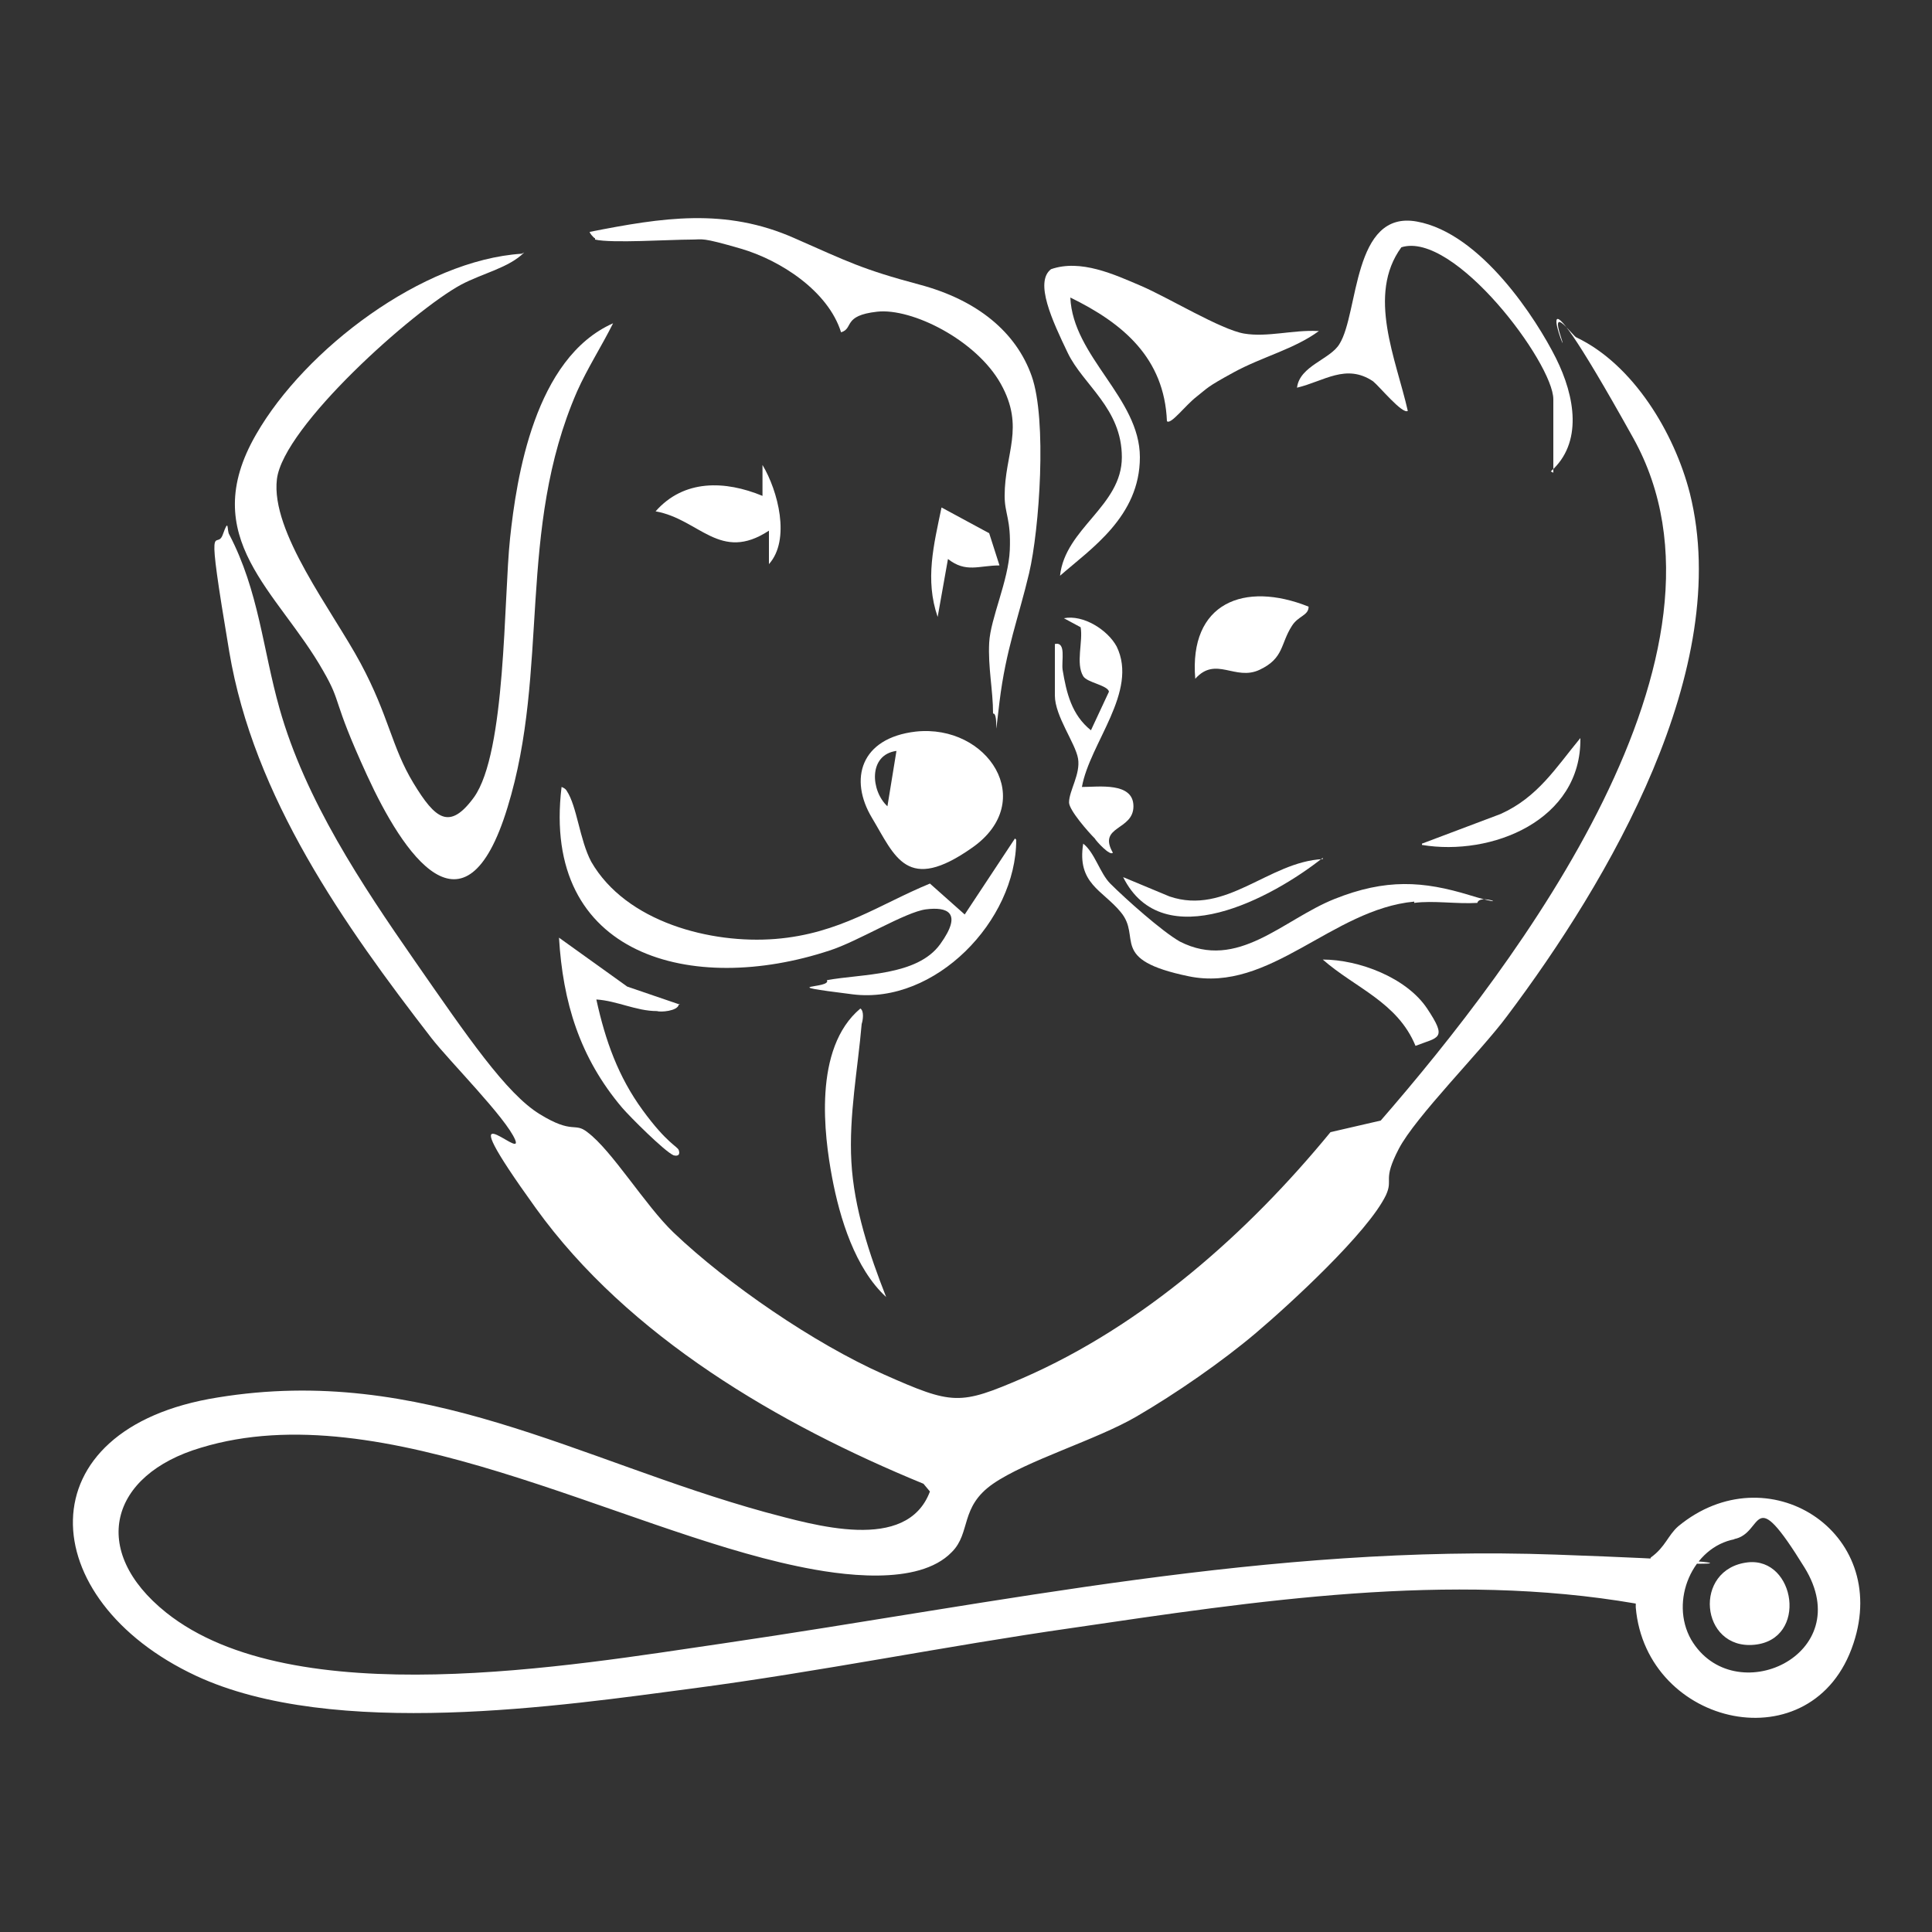
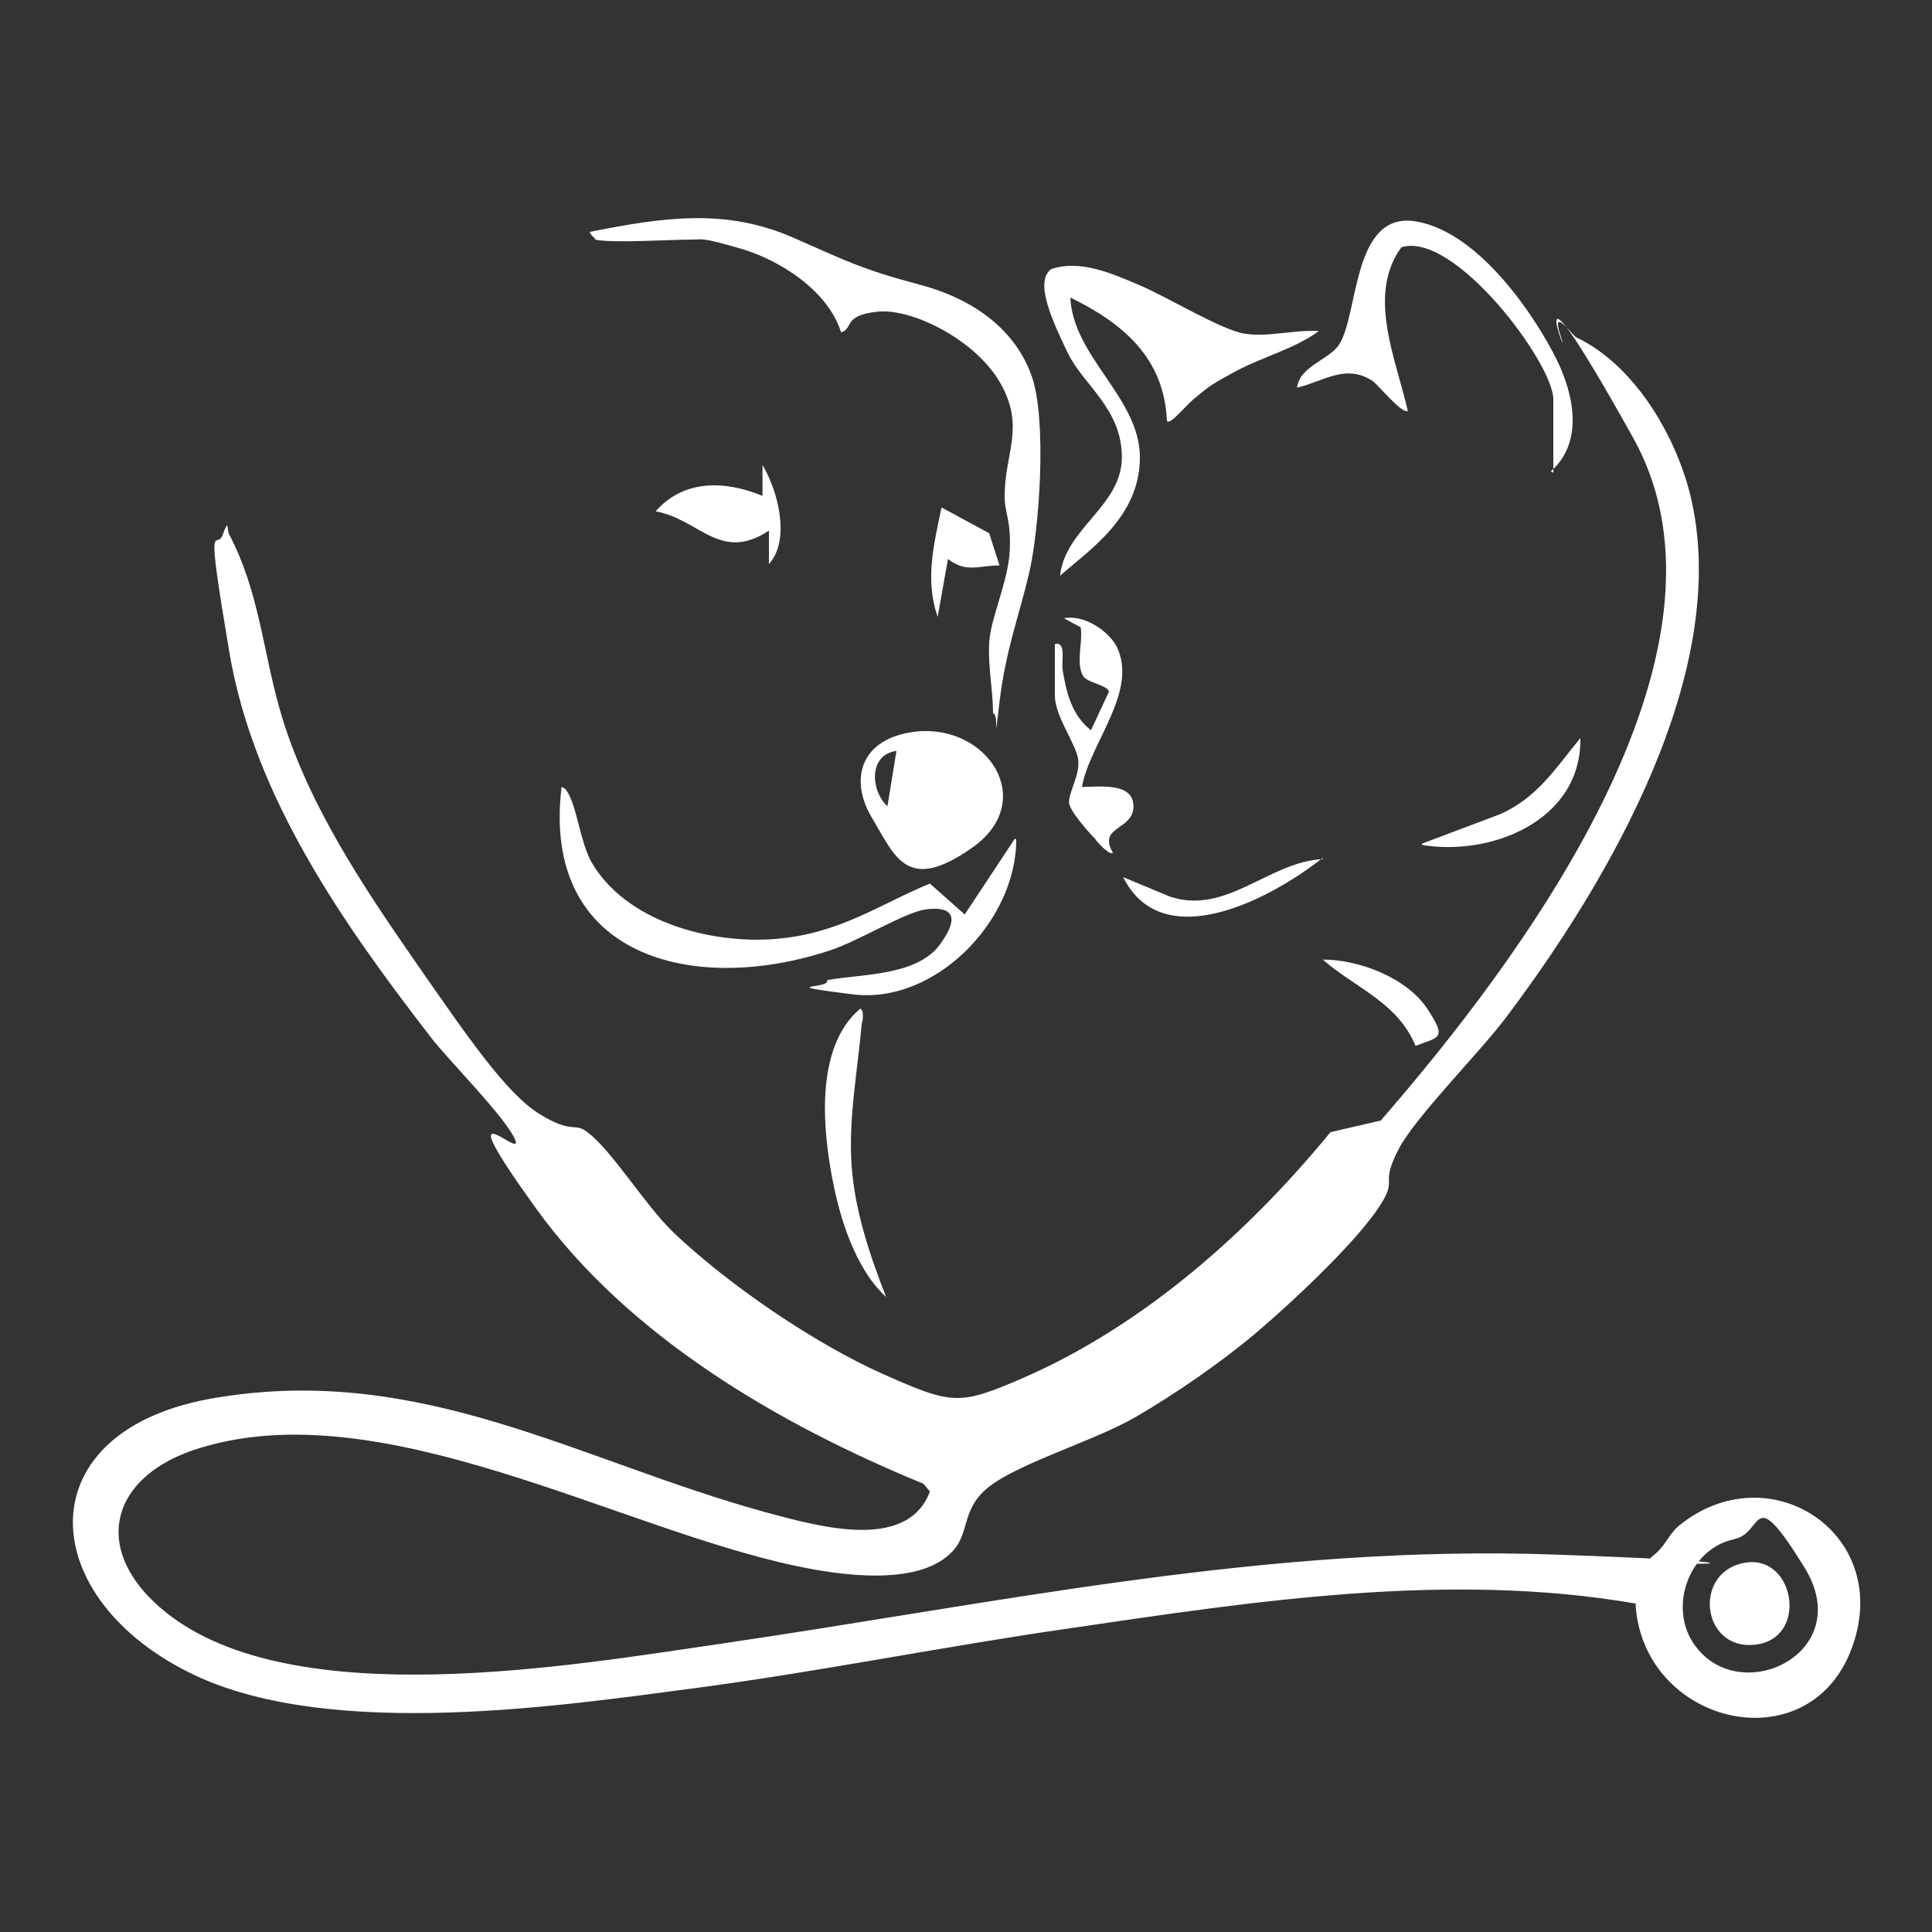
<svg xmlns="http://www.w3.org/2000/svg" id="Layer_1" width="150" height="150" version="1.1" viewBox="0 0 150 150">
  <rect x="0" y="0" width="150" height="150" fill="#333333" stroke="none" />
  <defs>
    <style> .st0 { fill: #fff; } </style>
  </defs>
  <path class="st0" d="M127,124.5c-14.5-2.5-29.5-.2-43.8,1.9-9.8,1.4-19.6,3.4-29.5,4.7s-27.8,4-38.5-1c-12.6-5.9-13.4-19.2,1.7-21.6,15.9-2.6,28,4.9,42.5,8.9,3.8,1,11,3.2,12.8-1.6l-.5-.6c-11.2-4.6-22.9-11.4-30.1-21.4s-.9-3.6-1.6-5.3-5.1-6.1-6.5-7.9c-6.8-8.8-13.8-18.7-15.7-30s-1-7.7-.5-9.1.3-.3.5,0c2.3,4.4,2.6,8.9,3.9,13.5,2,7.1,6.4,13.7,10.5,19.6s7.1,10.3,9.7,11.9,2.7.6,3.7,1.4c1.9,1.4,4.5,5.7,6.7,7.8,4.2,4,10.9,8.6,16.3,11s5.9,2.4,10.8.3c9.4-4.1,17.5-11.3,23.9-19.1l3.9-.9c10.6-12.2,28.9-36.3,19.6-53s-4.7-5.1-5.6-7.8,1,0,1.2,0c4.4,2.1,7.6,7.4,8.8,12.1,3.4,13.6-6.3,30.1-14.2,40.6-2,2.7-7.1,7.8-8.4,10.3s-.4,2.3-1,3.6c-1.4,2.9-7.5,8.5-10.1,10.7s-6.2,4.7-9.3,6.5-8.5,3.4-11.1,5.2-1.7,3.8-3.2,5.3c-2.6,2.7-8.7,1.8-12,1.1-13.9-2.9-32.2-13.5-46.3-9.2-7.1,2.1-8.7,8-2.7,12.8,9.9,7.9,31.5,4.1,43.2,2.4,21.8-3.2,42.3-7.7,64.7-6.9s6.3,1,7.4.2,1.3-1.7,2.1-2.4c6.9-5.7,16.5.4,13.6,9.1-3.1,9.4-16.1,6.5-16.9-2.8ZM134.7,119.5c-3.3.6-5.1,4.8-3.4,7.8,3.3,5.6,13,1.2,8.8-5.6s-3.1-2.6-5.5-2.2Z" />
-   <path class="st0" d="M40.7,19.6c-1.2,1.2-3.2,1.6-4.9,2.5-3.7,2-13.8,11-14.3,15.1s4.3,10.2,6.5,14.3,2.4,6.5,4.1,9.3,2.8,3.7,4.7,1.1c2.5-3.5,2.3-15.4,2.8-20.1s1.9-14,8-16.7c-.9,1.8-2,3.5-2.8,5.3-4.7,10.8-2.1,21.6-5.4,32.3-3.3,10.8-8.1,3.6-10.9-2.5s-1.9-5.5-3.4-8.1c-3.5-6.2-9.9-10.3-5.2-18.4,3.8-6.6,12.9-13.5,20.6-14Z" />
  <path class="st0" d="M46.2,18.5c-.1,0-.5-.5-.4-.5,5.6-1.1,10.5-1.9,15.9.5,4.1,1.8,5.2,2.4,9.7,3.6s7.5,3.7,8.7,7.1.6,11.9-.2,15.3-1.8,5.9-2.3,10,0,.8-.5.9c0-1.8-.4-3.6-.3-5.5s1.5-4.8,1.6-7.2-.4-2.8-.4-4.2c0-3.3,1.6-5.3-.3-8.7s-6.9-5.9-9.6-5.6-1.8,1.3-2.8,1.6c-1-3.2-4.7-5.6-7.8-6.5s-2.9-.7-3.8-.7c-1.7,0-6.2.3-7.5,0Z" />
  <path class="st0" d="M102.4,25.7c-1.9,1.4-4.4,2-6.6,3.2s-2,1.2-2.9,1.9-2,2.2-2.3,1.9c-.2-4.9-3.4-7.6-7.5-9.6.2,4.6,5.4,7.8,5.4,12.4s-3.8,7.1-6.2,9.2c.4-3.7,4.8-5.4,4.8-9.2s-3-5.6-4.2-8.1-2.6-5.5-1.3-6.5c2.3-.8,4.9.4,7,1.3s6.2,3.4,8,3.7,3.8-.3,5.7-.2Z" />
  <path class="st0" d="M78.9,65.2c0,6.3-6.3,12.8-12.7,12s-1.6-.4-2-1.1c2.7-.5,7-.3,8.8-2.8s.5-2.9-1.1-2.7-5.3,2.5-7.5,3.2c-10.6,3.5-22.4.5-20.8-12.7,0,0,.3.1.4.3.8,1.2,1,3.8,1.9,5.5,2.7,4.7,9.3,6.4,14.3,6s8.1-2.7,12-4.3l2.7,2.4,3.9-5.9Z" />
  <path class="st0" d="M71.1,56.8c5.6-.6,9.5,5.4,4.4,9s-6,.7-7.8-2.3-.9-6.2,3.4-6.7ZM69.6,58.3c-2.2.3-2,3.1-.7,4.3l.7-4.3Z" />
  <path class="st0" d="M120.6,36.7v-5.7c0-2.8-7.7-13.1-11.8-11.8-2.7,3.7-.4,8.7.5,12.7-.4.3-2.2-1.9-2.7-2.3-2.1-1.4-3.8,0-5.9.5.2-1.7,2.6-2.2,3.3-3.4,1.5-2.4,1-10.4,6-9.5s9.3,7.6,10.8,10.6,2.1,6.6-.4,8.8Z" />
-   <path class="st0" d="M109.8,70c-6.4.6-11.2,7.1-17.5,5.8s-3.6-3-5.3-5c-1.4-1.7-3.4-2.2-2.9-5.3.9.7,1.3,2.3,2.1,3.1,1.2,1.2,4,3.7,5.4,4.5,4.5,2.3,8-1.7,12-3.3s6.9-1.4,10.5-.3.8-.2.6.6c-1.6.1-3.4-.2-4.9,0Z" />
  <path class="st0" d="M81.9,50c.9-.2.5,1.3.6,2,.3,1.8.7,3.5,2.2,4.7l1.4-3c-.1-.5-1.7-.7-2-1.2-.6-1,0-2.7-.2-3.8l-1.3-.7c1.5-.3,3.4.9,4.1,2.2,1.7,3.5-2.1,7.5-2.7,10.9,1.3,0,4-.4,4,1.5s-2.8,1.5-1.6,3.6c-.2.3-1.3-.9-1.4-1.1-.5-.5-2-2.2-2-2.8,0-.9.9-2.2.7-3.4s-1.8-3.3-1.8-4.9v-3.9Z" />
-   <path class="st0" d="M52.7,78c-.1.5-1.4.6-1.7.5-1.6,0-3.1-.8-4.7-.9.7,3.2,1.7,6,3.6,8.6s2.7,2.8,2.8,3.1,0,.5-.4.4c-.7-.3-3.4-3-4-3.7-3.3-3.9-4.6-8.2-4.9-13.2l5.3,3.8,4.1,1.4Z" />
-   <path class="st0" d="M101.6,47.1c0,.7-.8.7-1.3,1.5-.9,1.4-.6,2.5-2.5,3.4s-3.4-1.1-5,.7c-.5-5.9,3.8-7.6,8.8-5.6Z" />
  <path class="st0" d="M68.8,100.7c-2.4-2.2-3.6-6.1-4.2-9.3s-1.5-10,2.2-13.1c.3.2.2.9.1,1.2-.3,3.5-1,7.1-.8,10.7s1.4,7.2,2.7,10.5Z" />
  <path class="st0" d="M59.7,43.9v-2.7c-3.8,2.5-5.4-.9-8.8-1.5,2.2-2.5,5.4-2.4,8.3-1.2v-2.4c1.2,2,2.2,5.8.5,7.7Z" />
  <path class="st0" d="M110.4,65.5l6.1-2.3c2.9-1.3,4.3-3.6,6.2-5.9.1,6.4-6.9,9.2-12.3,8.3Z" />
  <path class="st0" d="M102.7,66.6c-3.9,3.1-12.4,7.7-15.5,1.5l3.6,1.5c4.4,1.5,7.7-2.7,11.9-2.9Z" />
  <path class="st0" d="M77.6,43.9c-1.6,0-2.6.6-4-.5l-.8,4.5c-1-2.9-.3-5.6.3-8.5l3.7,2,.8,2.5Z" />
  <path class="st0" d="M109.9,81.2c-1.4-3.4-4.7-4.5-7.2-6.7,2.8,0,6.5,1.4,8.1,3.8s.9,2.2-.9,2.9Z" />
  <path class="st0" d="M135.7,121.3c3.7-.4,4.7,6,.5,6.4s-4.8-5.9-.5-6.4Z" />
</svg>